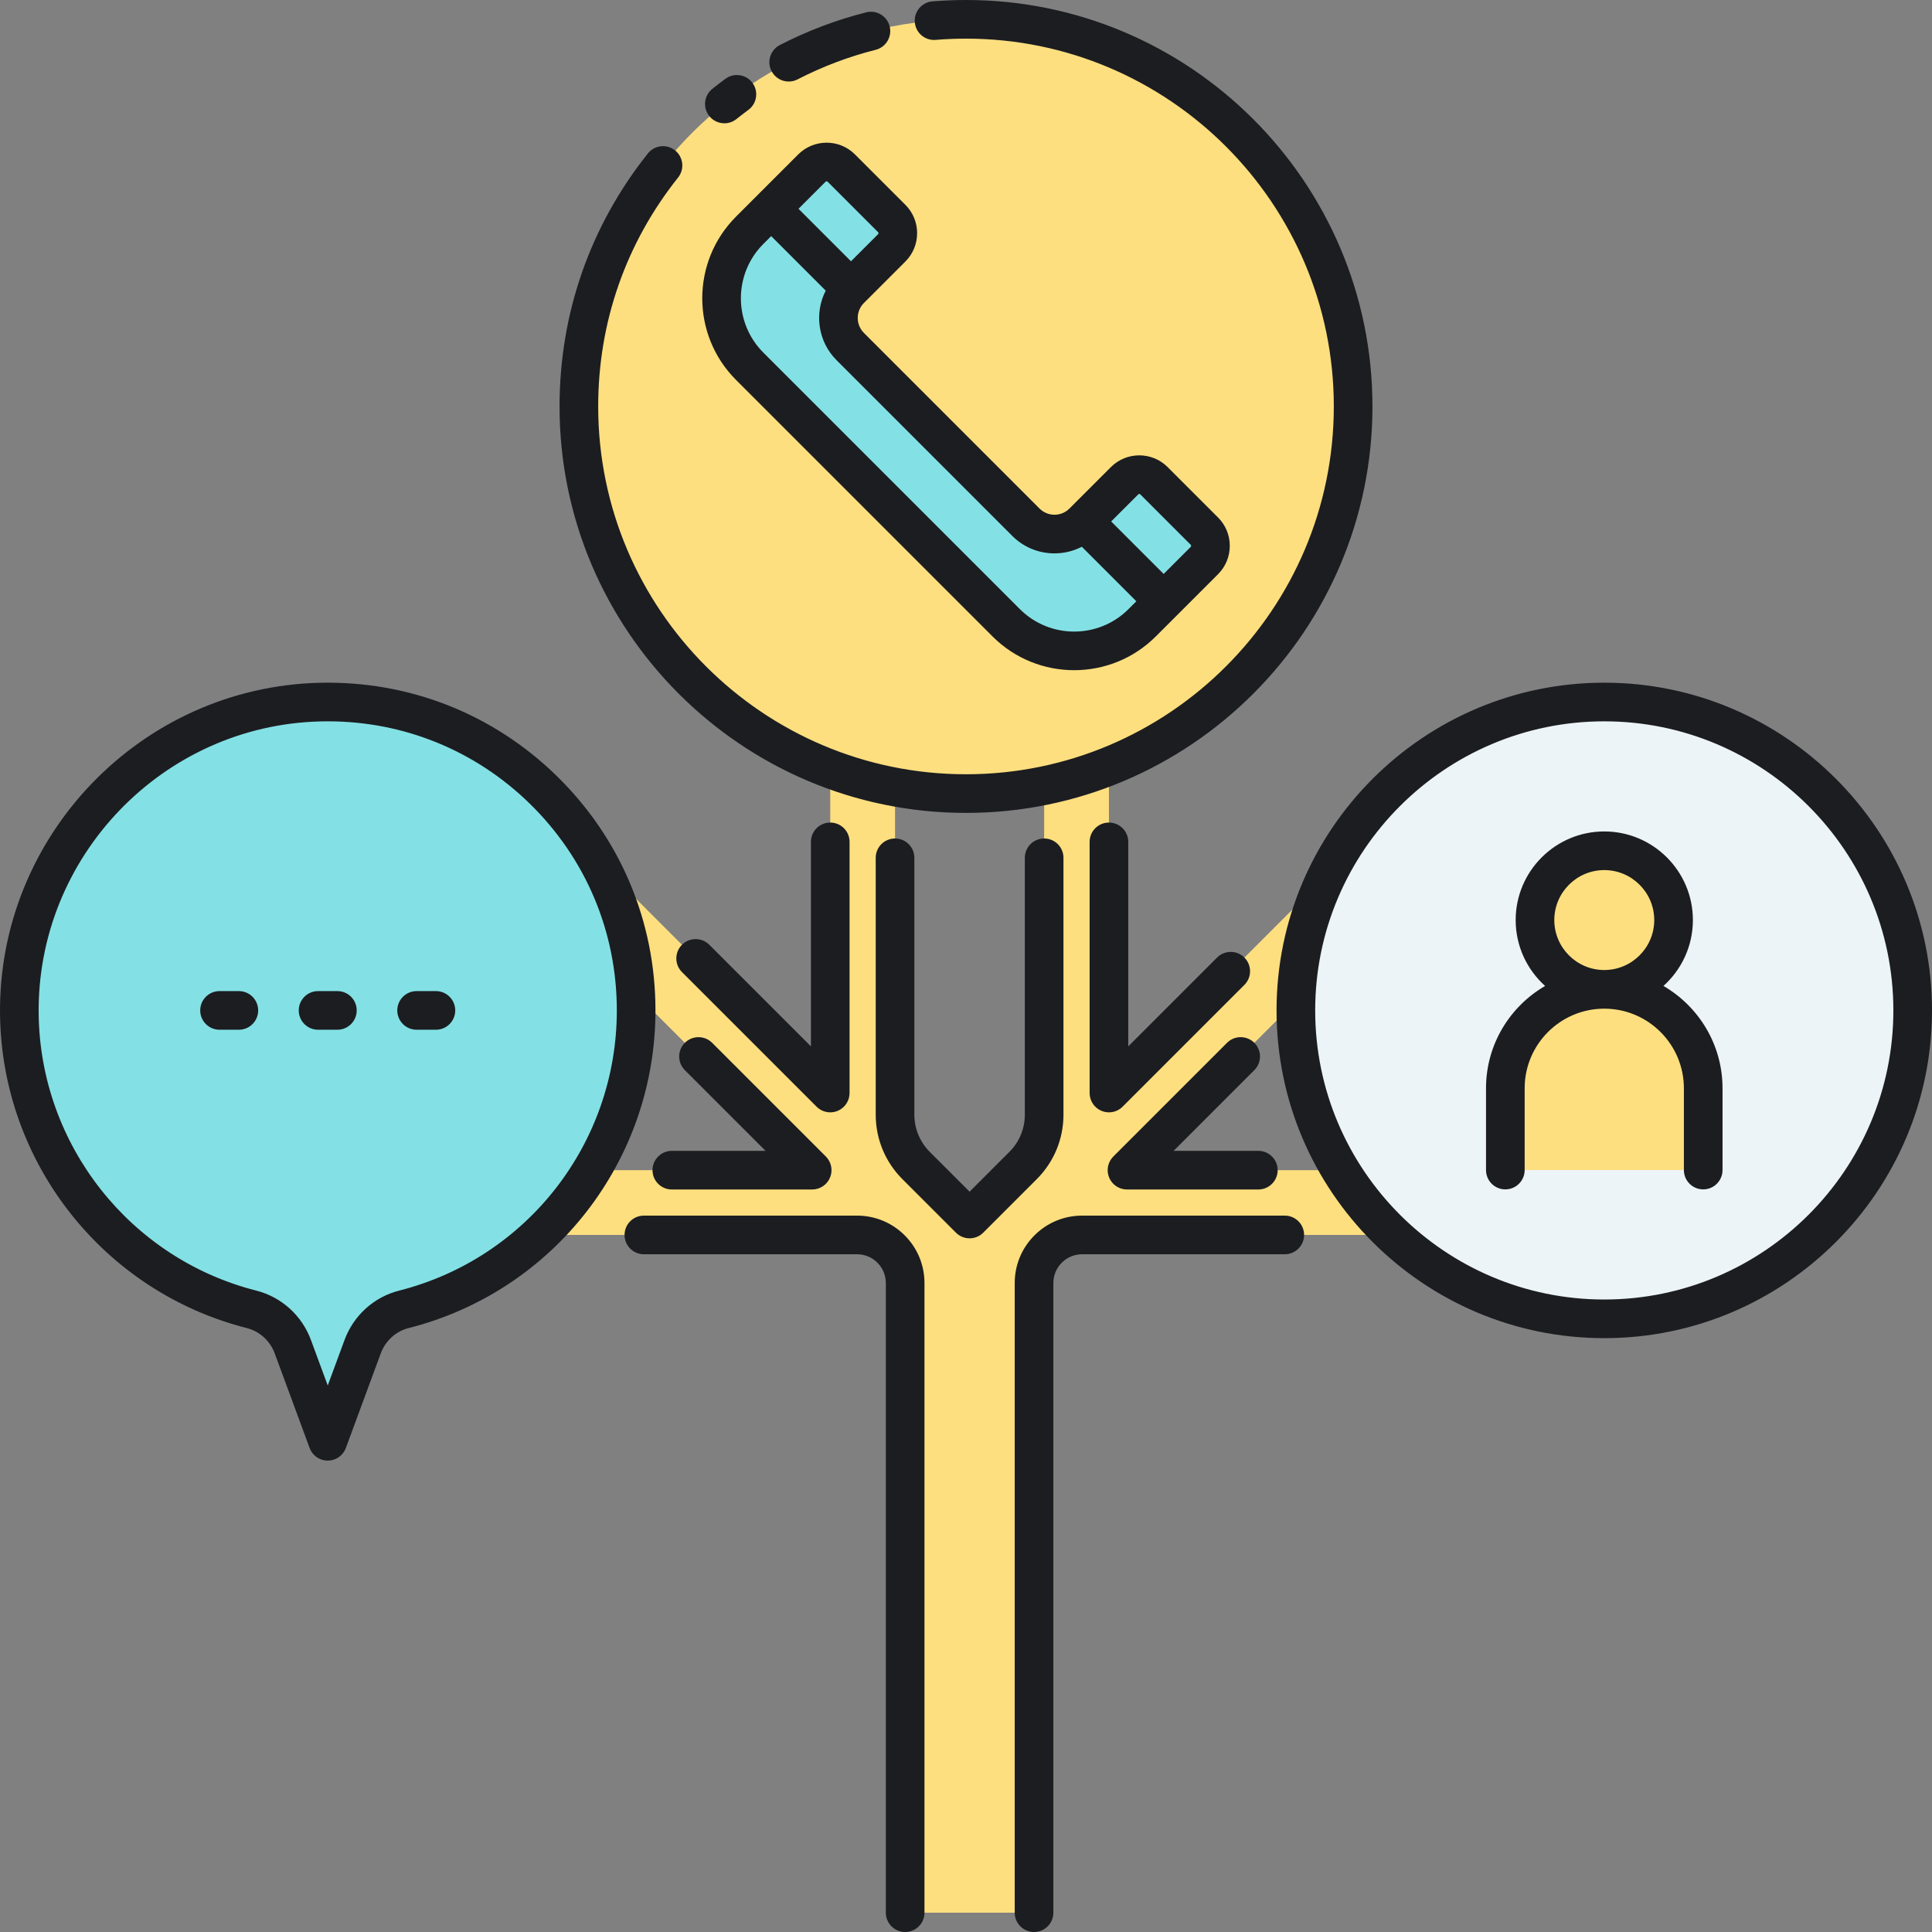
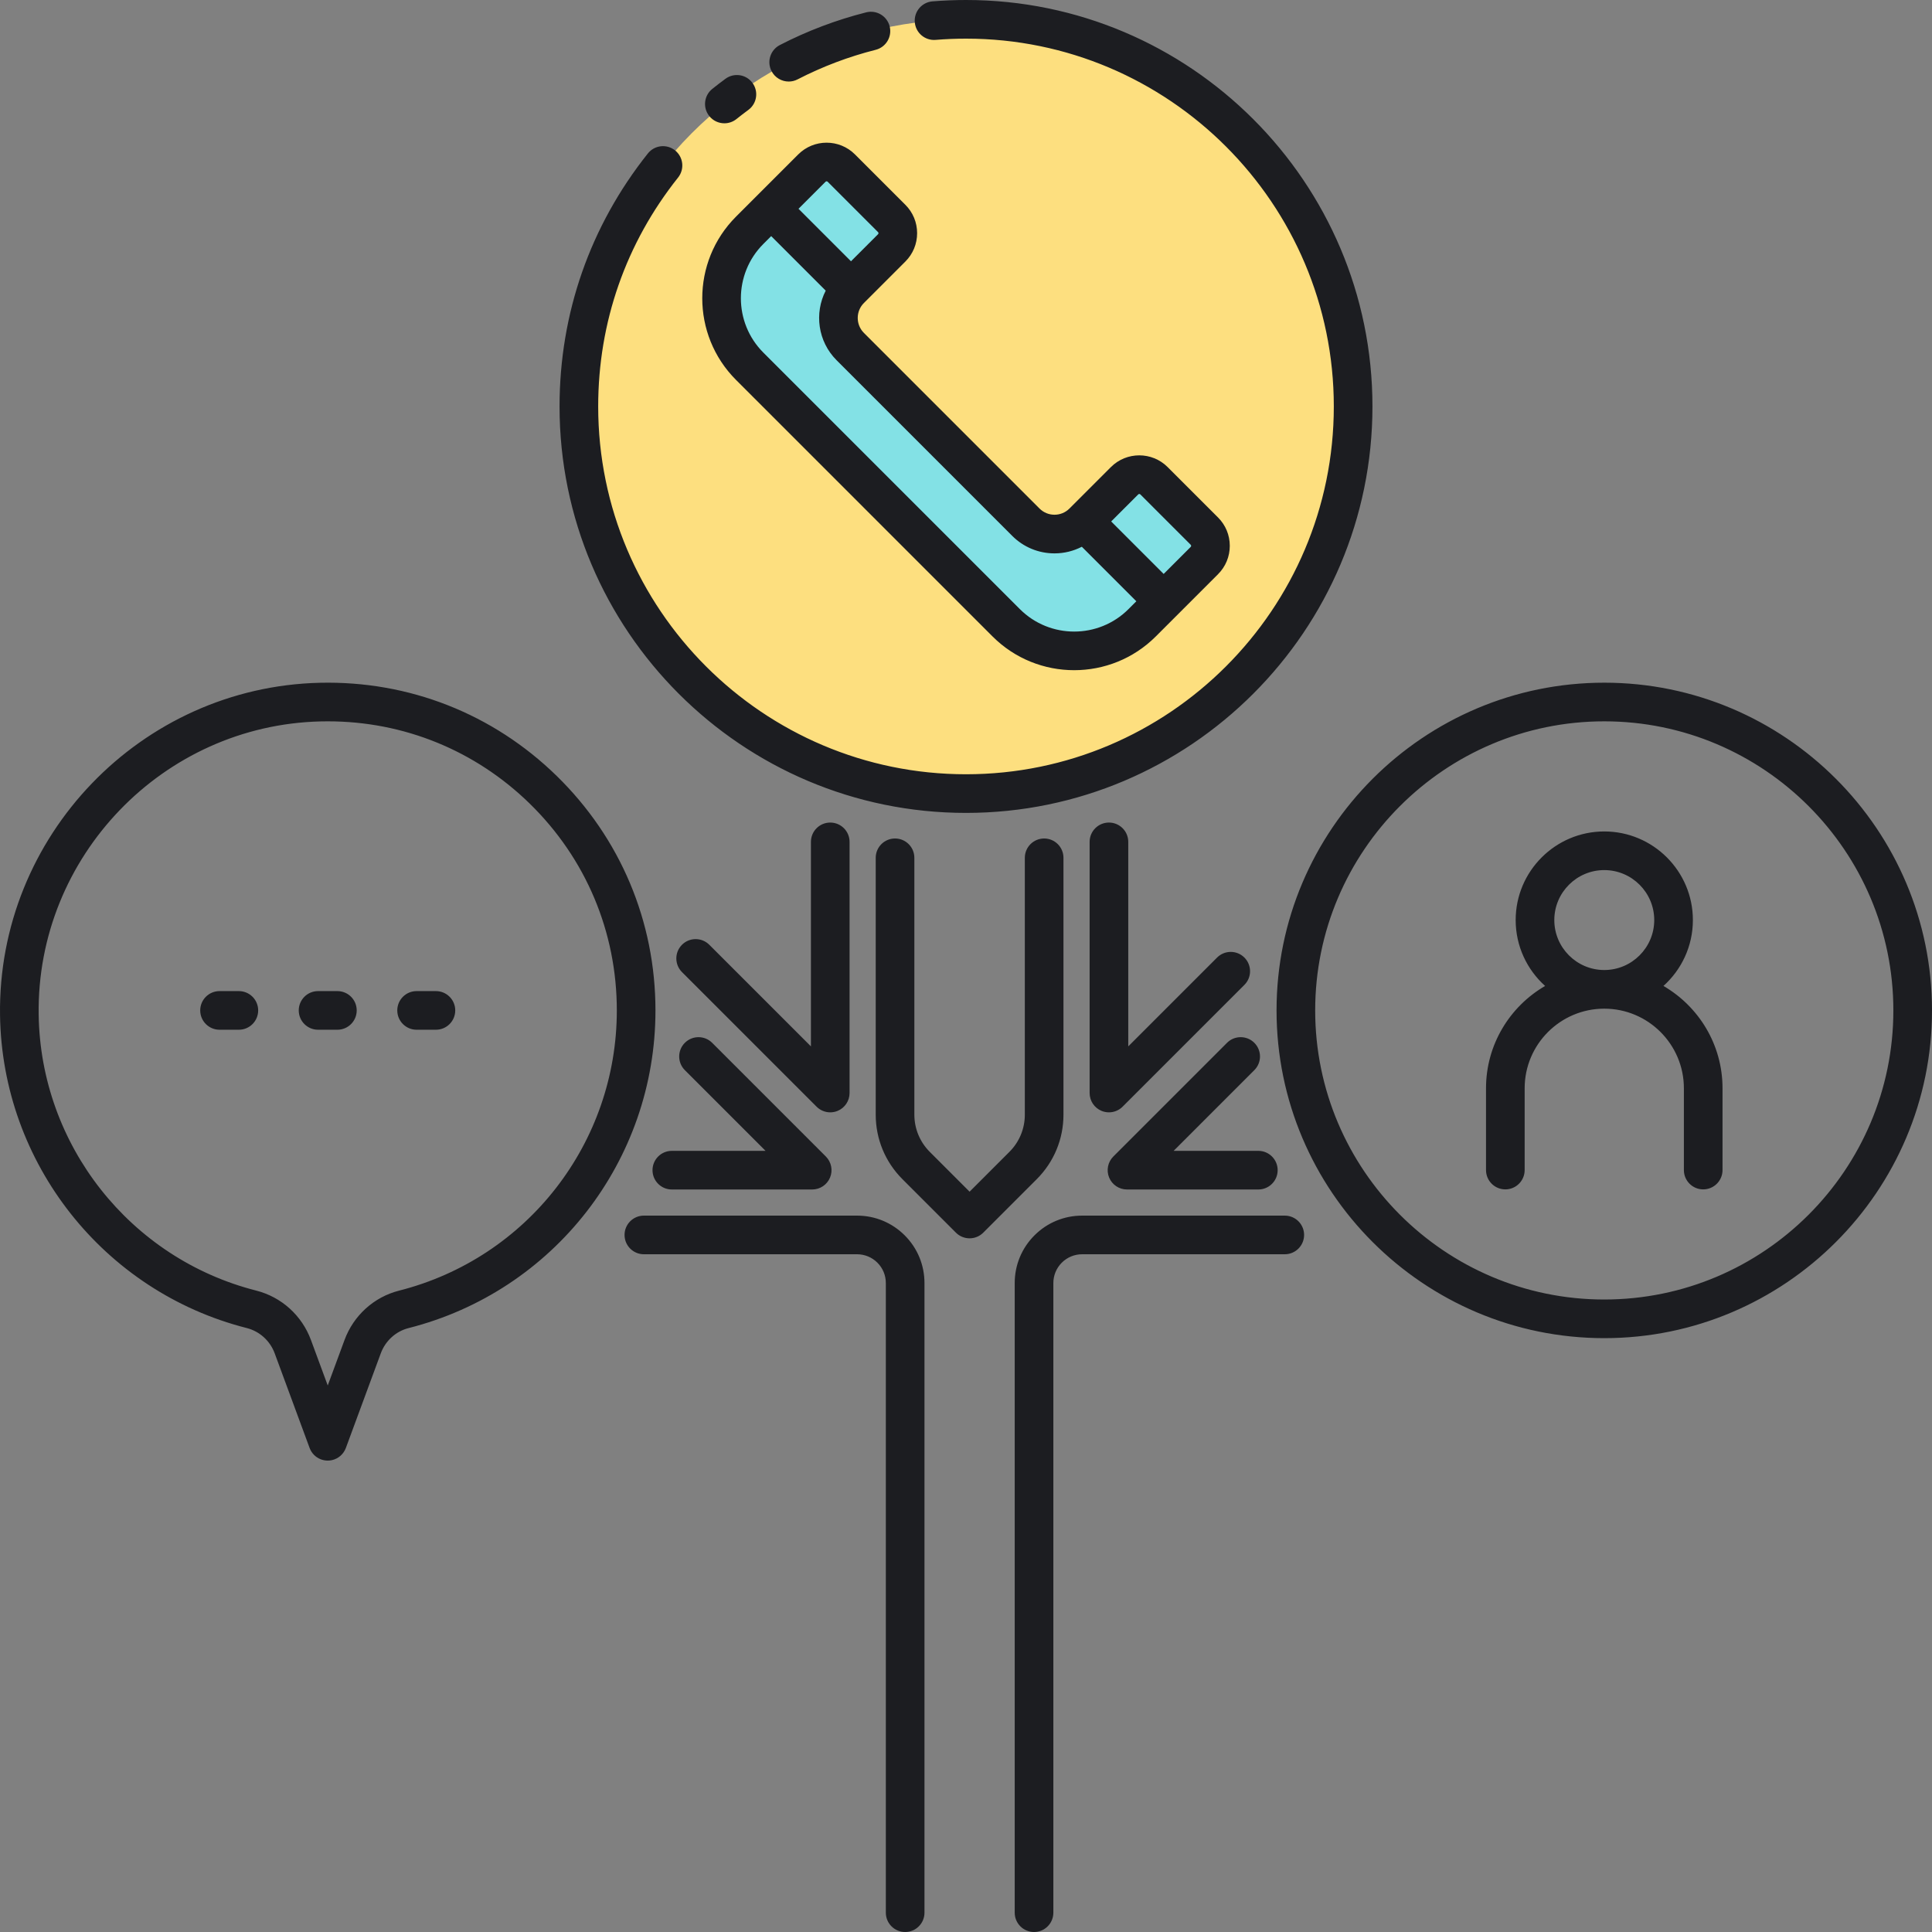
<svg xmlns="http://www.w3.org/2000/svg" version="1.1" id="Layer_1" x="0px" y="0px" viewBox="0 0 500 500" style="enable-background:new 0 0 500 500;" xml:space="preserve">
  <rect x="0" y="0" width="500" height="500" fill="#808080" stroke="none" />
  <style type="text/css">
	.st0{fill:#83E1E5;}
	.st1{fill:#ECF4F7;}
	.st2{fill:#AAB1BA;}
	.st3{fill:#FDDF7F;}
	.st4{fill:#1C1D21;}
	.st5{fill:none;stroke:#1C1D21;stroke-width:10;stroke-linecap:round;stroke-linejoin:round;stroke-miterlimit:10;}
</style>
  <g>
-     <path class="st3" d="M214.867,184.663v98.211l-65.008-65.008l-12.318,12.318l72.656,72.655h-69.986v16.762h81.59   c3.302,0,6.47,1.312,8.805,3.647h0c2.335,2.335,3.647,5.502,3.647,8.805V495h33.355V332.053c0-3.302,1.312-6.469,3.647-8.805h0   c2.335-2.335,5.502-3.647,8.805-3.647h81.59v-16.762h-69.986l72.656-72.655l-12.318-12.318l-65.008,65.008v-98.211h-16.768v103.8   c0,4.942-1.963,9.683-5.458,13.177l-13.837,13.837l-13.837-13.837c-3.495-3.495-5.458-8.235-5.458-13.177v-103.8H214.867z" />
-   </g>
+     </g>
  <g>
    <circle class="st3" cx="250" cy="105.19" r="100.19" />
  </g>
  <g>
-     <circle class="st1" cx="415.183" cy="261.495" r="79.817" />
-   </g>
+     </g>
  <g>
-     <circle class="st3" cx="415.183" cy="238.11" r="17.931" />
-   </g>
+     </g>
  <g>
-     <path class="st3" d="M389.578,302.812v-21.166c0-14.141,11.464-25.605,25.605-25.605s25.605,11.464,25.605,25.605v21.166" />
-   </g>
+     </g>
  <g>
    <path class="st0" d="M265.496,135.143l-45.449-45.449c-4.091-4.091-4.091-10.725,0-14.816l10.728-10.728   c2.102-2.102,2.102-5.509,0-7.611l-13.043-13.043c-2.102-2.102-5.509-2.102-7.611,0L194.018,59.6   c-9.716,9.716-9.716,25.469,0,35.185l66.387,66.387c9.716,9.716,25.469,9.716,35.185,0l16.104-16.104   c2.102-2.102,2.102-5.509,0-7.611l-13.043-13.043c-2.102-2.102-5.509-2.102-7.611,0l-10.728,10.728   C276.221,139.235,269.587,139.235,265.496,135.143z" />
  </g>
  <g>
-     <path class="st0" d="M164.633,261.495c0-44.724-36.784-80.856-81.748-79.794c-43.522,1.028-78.495,37.421-77.876,80.95   c0.522,36.762,25.898,67.509,60.08,76.2c4.939,1.256,8.93,4.886,10.694,9.667L84.817,373l0.001,0.002l9.035-24.482   c1.76-4.769,5.732-8.408,10.659-9.659C139.068,330.09,164.633,298.779,164.633,261.495z" />
-   </g>
+     </g>
  <path class="st4" d="M337.5,319.601c0,2.761-2.238,5-5,5h-52.44c-1.99,0-3.861,0.775-5.27,2.183  c-1.407,1.408-2.183,3.279-2.183,5.269V495c0,2.761-2.238,5-5,5s-5-2.239-5-5V332.053c0-4.661,1.815-9.043,5.111-12.34  c3.297-3.296,7.68-5.112,12.341-5.112h52.44C335.262,314.601,337.5,316.84,337.5,319.601z M221.801,314.601h-55.168  c-2.762,0-5,2.239-5,5s2.238,5,5,5h55.168c1.99,0,3.861,0.775,5.269,2.182c1.408,1.408,2.184,3.28,2.184,5.27V495  c0,2.761,2.238,5,5,5s5-2.239,5-5V332.053c0-4.661-1.815-9.043-5.112-12.34C230.845,316.417,226.462,314.601,221.801,314.601z   M168.869,302.839c0,2.761,2.238,5,5,5h36.327c2.022,0,3.846-1.218,4.619-3.086c0.774-1.869,0.347-4.019-1.084-5.449l-29.421-29.421  c-1.951-1.952-5.119-1.952-7.07,0c-1.953,1.953-1.953,5.119,0,7.071l20.885,20.886h-24.256  C171.107,297.839,168.869,300.078,168.869,302.839z M275.225,288.463V222c0-2.761-2.238-5-5-5s-5,2.239-5,5v66.463  c0,3.643-1.418,7.067-3.993,9.642l-10.302,10.301l-10.301-10.301c-2.575-2.576-3.994-6-3.994-9.642V222c0-2.761-2.238-5-5-5  s-5,2.239-5,5v66.463c0,6.313,2.459,12.249,6.923,16.713l13.836,13.837c0.938,0.938,2.21,1.464,3.536,1.464s2.598-0.527,3.535-1.464  l13.837-13.837C272.766,300.712,275.225,294.777,275.225,288.463z M219.867,282.874v-64.998c0-2.761-2.238-5-5-5s-5,2.239-5,5  v52.927l-26.299-26.298c-1.951-1.952-5.119-1.952-7.07,0c-1.953,1.953-1.953,5.119,0,7.071l34.834,34.833  c0.956,0.957,2.235,1.464,3.536,1.464c0.645,0,1.294-0.125,1.912-0.38C218.649,286.72,219.867,284.896,219.867,282.874z   M286.993,212.876c-2.762,0-5,2.239-5,5v64.998c0,2.022,1.218,3.846,3.087,4.62c0.618,0.256,1.268,0.38,1.912,0.38  c1.301,0,2.58-0.508,3.536-1.464l31.522-31.522c1.953-1.953,1.953-5.119,0-7.071c-1.951-1.952-5.119-1.952-7.07,0l-22.987,22.987  v-52.927C291.993,215.115,289.755,212.876,286.993,212.876z M291.664,307.839h33.992c2.762,0,5-2.239,5-5s-2.238-5-5-5h-21.921  l20.885-20.886c1.953-1.953,1.953-5.119,0-7.071c-1.951-1.952-5.119-1.952-7.07,0l-29.421,29.421  c-1.431,1.43-1.858,3.581-1.084,5.449C287.818,306.621,289.642,307.839,291.664,307.839z M250,210.379  c58.002,0,105.189-47.188,105.189-105.189C355.189,47.188,308.002,0,250,0c-2.889,0-5.808,0.119-8.678,0.353  c-2.752,0.225-4.801,2.638-4.576,5.39c0.225,2.753,2.638,4.806,5.391,4.577c2.6-0.212,5.245-0.32,7.863-0.32  c52.487,0,95.189,42.702,95.189,95.19S302.487,200.379,250,200.379s-95.189-42.702-95.189-95.189  c0-21.771,7.151-42.259,20.682-59.249c1.721-2.16,1.364-5.306-0.796-7.026s-5.305-1.364-7.026,0.796  c-14.955,18.779-22.859,41.421-22.859,65.479C144.811,163.191,191.998,210.379,250,210.379z M204.118,21.103  c0.772,0,1.556-0.179,2.289-0.558c6.418-3.312,13.219-5.887,20.214-7.654c2.677-0.676,4.299-3.395,3.623-6.072  s-3.391-4.299-6.072-3.624c-7.734,1.953-15.255,4.8-22.351,8.463c-2.454,1.266-3.417,4.282-2.15,6.736  C200.56,20.115,202.307,21.103,204.118,21.103z M187.467,31.909c1.096,0,2.199-0.358,3.122-1.097  c1.009-0.808,2.047-1.604,3.083-2.366c2.226-1.635,2.704-4.764,1.069-6.99c-1.634-2.224-4.763-2.704-6.989-1.069  c-1.147,0.843-2.296,1.724-3.413,2.618c-2.155,1.726-2.504,4.872-0.778,7.028C184.548,31.267,186.001,31.909,187.467,31.909z   M500,261.495c0,46.768-38.049,84.817-84.816,84.817s-84.816-38.049-84.816-84.817s38.049-84.816,84.816-84.816  S500,214.727,500,261.495z M490,261.495c0-41.254-33.563-74.816-74.816-74.816s-74.816,33.563-74.816,74.816  c0,41.254,33.563,74.817,74.816,74.817S490,302.75,490,261.495z M445.788,281.646v21.166c0,2.761-2.238,5-5,5s-5-2.239-5-5v-21.166  c0-11.362-9.243-20.605-20.604-20.605c-11.362,0-20.605,9.243-20.605,20.605v21.166c0,2.761-2.238,5-5,5s-5-2.239-5-5v-21.166  c0-11.3,6.161-21.182,15.295-26.483c-4.674-4.201-7.62-10.289-7.62-17.053c0-12.644,10.287-22.931,22.931-22.931  s22.931,10.287,22.931,22.931c0,6.764-2.946,12.852-7.62,17.053C439.628,260.464,445.788,270.346,445.788,281.646z M415.184,251.041  c7.13,0,12.931-5.801,12.931-12.931s-5.801-12.931-12.931-12.931s-12.931,5.801-12.931,12.931S408.054,251.041,415.184,251.041z   M61.816,256.495h-5c-2.762,0-5,2.239-5,5s2.238,5,5,5h5c2.762,0,5-2.239,5-5S64.578,256.495,61.816,256.495z M87.316,256.495h-5  c-2.762,0-5,2.239-5,5s2.238,5,5,5h5c2.762,0,5-2.239,5-5S90.078,256.495,87.316,256.495z M112.816,256.495h-5c-2.762,0-5,2.239-5,5  s2.238,5,5,5h5c2.762,0,5-2.239,5-5S115.578,256.495,112.816,256.495z M169.633,261.496c0,38.858-26.273,72.664-63.892,82.211  c-3.305,0.839-5.995,3.285-7.198,6.543l-9.034,24.483c-0.59,1.599-1.954,2.788-3.619,3.153c-0.355,0.078-0.715,0.116-1.071,0.116  c-1.312,0-2.588-0.517-3.535-1.464c-0.512-0.511-0.907-1.128-1.157-1.807l-9.034-24.481c-1.202-3.257-3.907-5.706-7.236-6.553  c-37.049-9.419-63.304-42.717-63.847-80.974c-0.658-46.338,36.467-84.926,82.758-86.02c23.076-0.544,44.831,8.018,61.307,24.109  C160.556,216.91,169.633,238.46,169.633,261.496z M159.633,261.496c0-20.319-8.007-39.33-22.546-53.529  c-14.098-13.768-32.594-21.288-52.257-21.288c-0.608,0-1.216,0.007-1.827,0.021c-40.83,0.965-73.576,35.005-72.995,75.881  c0.479,33.746,23.636,63.117,56.313,71.425c6.52,1.658,11.811,6.436,14.152,12.782l4.345,11.773l4.345-11.773  c2.343-6.35,7.621-11.125,14.12-12.774C136.46,325.594,159.633,295.773,159.633,261.496z M190.482,98.321  c-11.65-11.65-11.65-30.606,0-42.256l5.562-5.562c0.001-0.001,0.001-0.002,0.002-0.003s0.002-0.001,0.003-0.002l10.536-10.536  c4.048-4.048,10.635-4.046,14.681,0l13.043,13.042c1.961,1.961,3.041,4.568,3.041,7.341c0,2.773-1.08,5.38-3.041,7.341  l-10.728,10.728c-2.135,2.135-2.135,5.61,0,7.746l45.448,45.449c1.035,1.035,2.41,1.604,3.873,1.604s2.838-0.57,3.872-1.604  l10.729-10.729c4.049-4.048,10.636-4.046,14.681,0l13.043,13.043c1.961,1.961,3.041,4.568,3.041,7.341s-1.08,5.38-3.041,7.341  l-16.104,16.104c-5.824,5.824-13.478,8.736-21.128,8.737c-7.653,0-15.303-2.912-21.128-8.737L190.482,98.321z M294.575,127.951  l-7.004,7.003l13.583,13.583l7.004-7.004c0.027-0.027,0.111-0.112,0.111-0.27s-0.084-0.242-0.111-0.27l-13.043-13.043  C294.964,127.801,294.725,127.803,294.575,127.951z M213.656,47.032l-7.003,7.003l13.583,13.583l7.004-7.004  c0.148-0.149,0.148-0.391,0-0.54l-13.043-13.042c-0.074-0.074-0.173-0.112-0.271-0.112S213.731,46.958,213.656,47.032z   M197.553,91.25l66.387,66.387c7.75,7.75,20.361,7.752,28.115,0l2.029-2.029l-14.108-14.108c-2.162,1.114-4.57,1.713-7.072,1.713  c-4.134,0-8.021-1.61-10.943-4.533L216.512,93.23c-4.868-4.867-5.803-12.194-2.819-18.013l-14.11-14.11l-2.03,2.03  C189.803,70.887,189.802,83.499,197.553,91.25z" />
</svg>